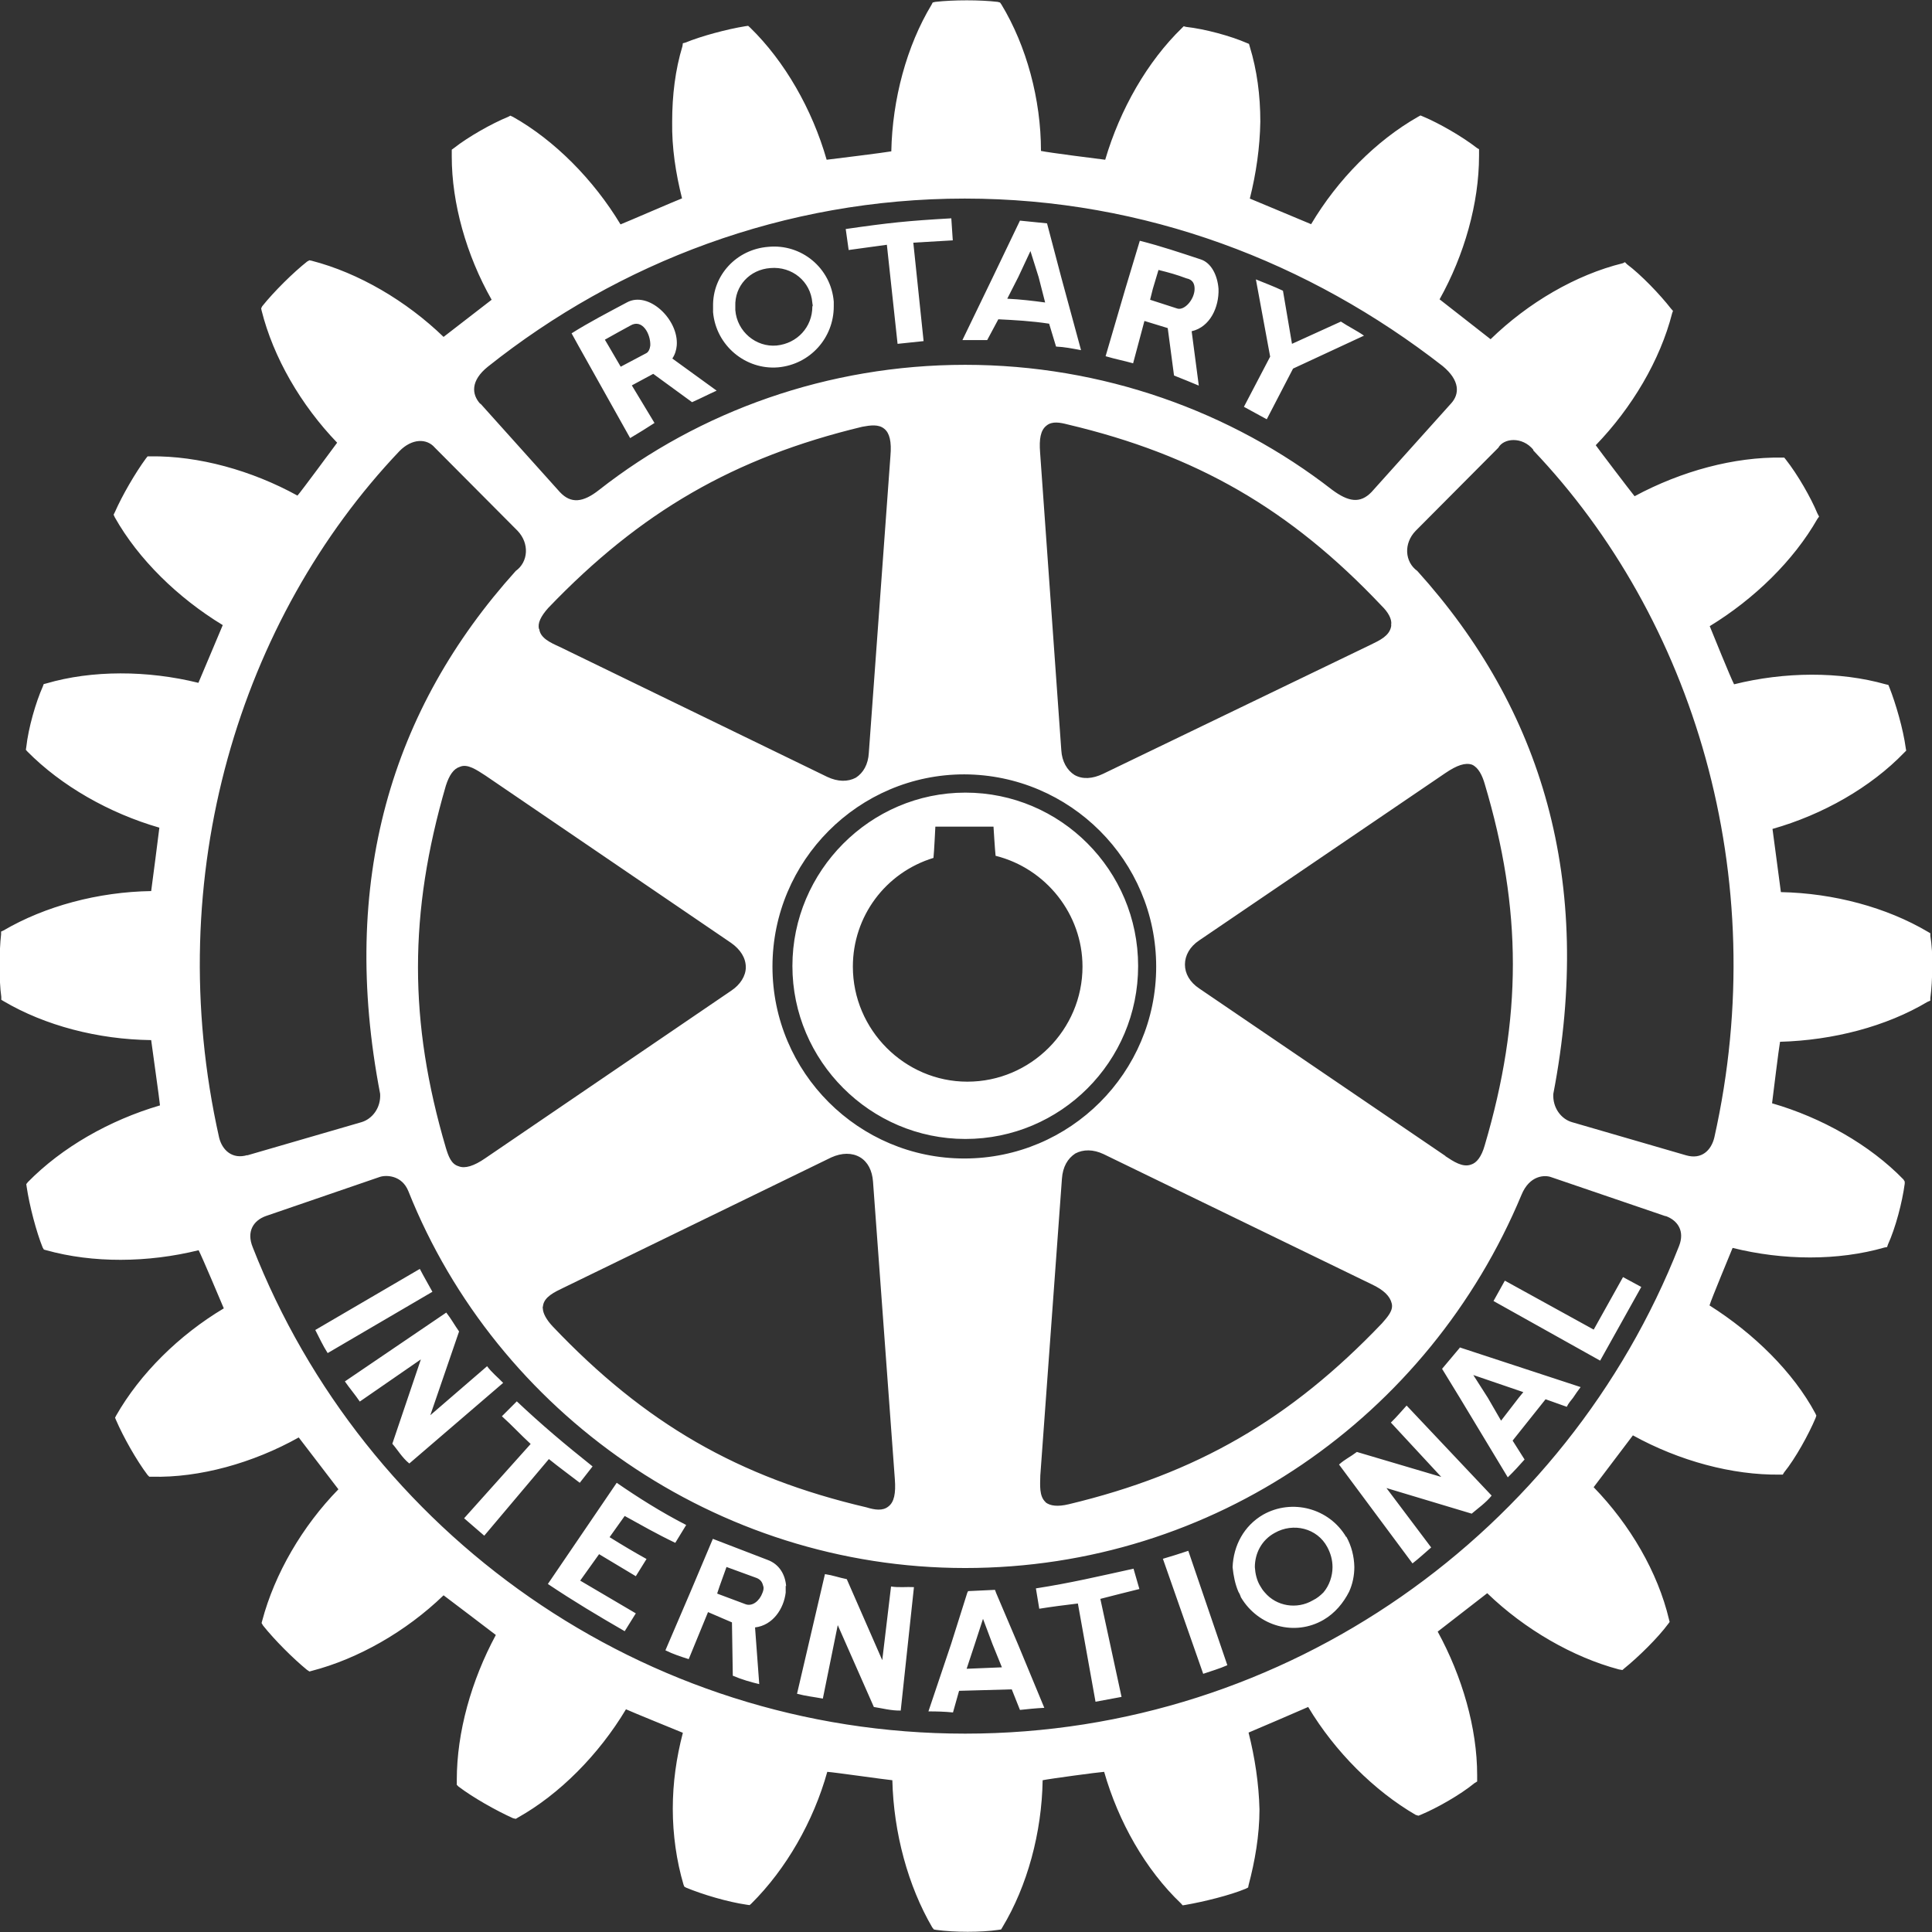
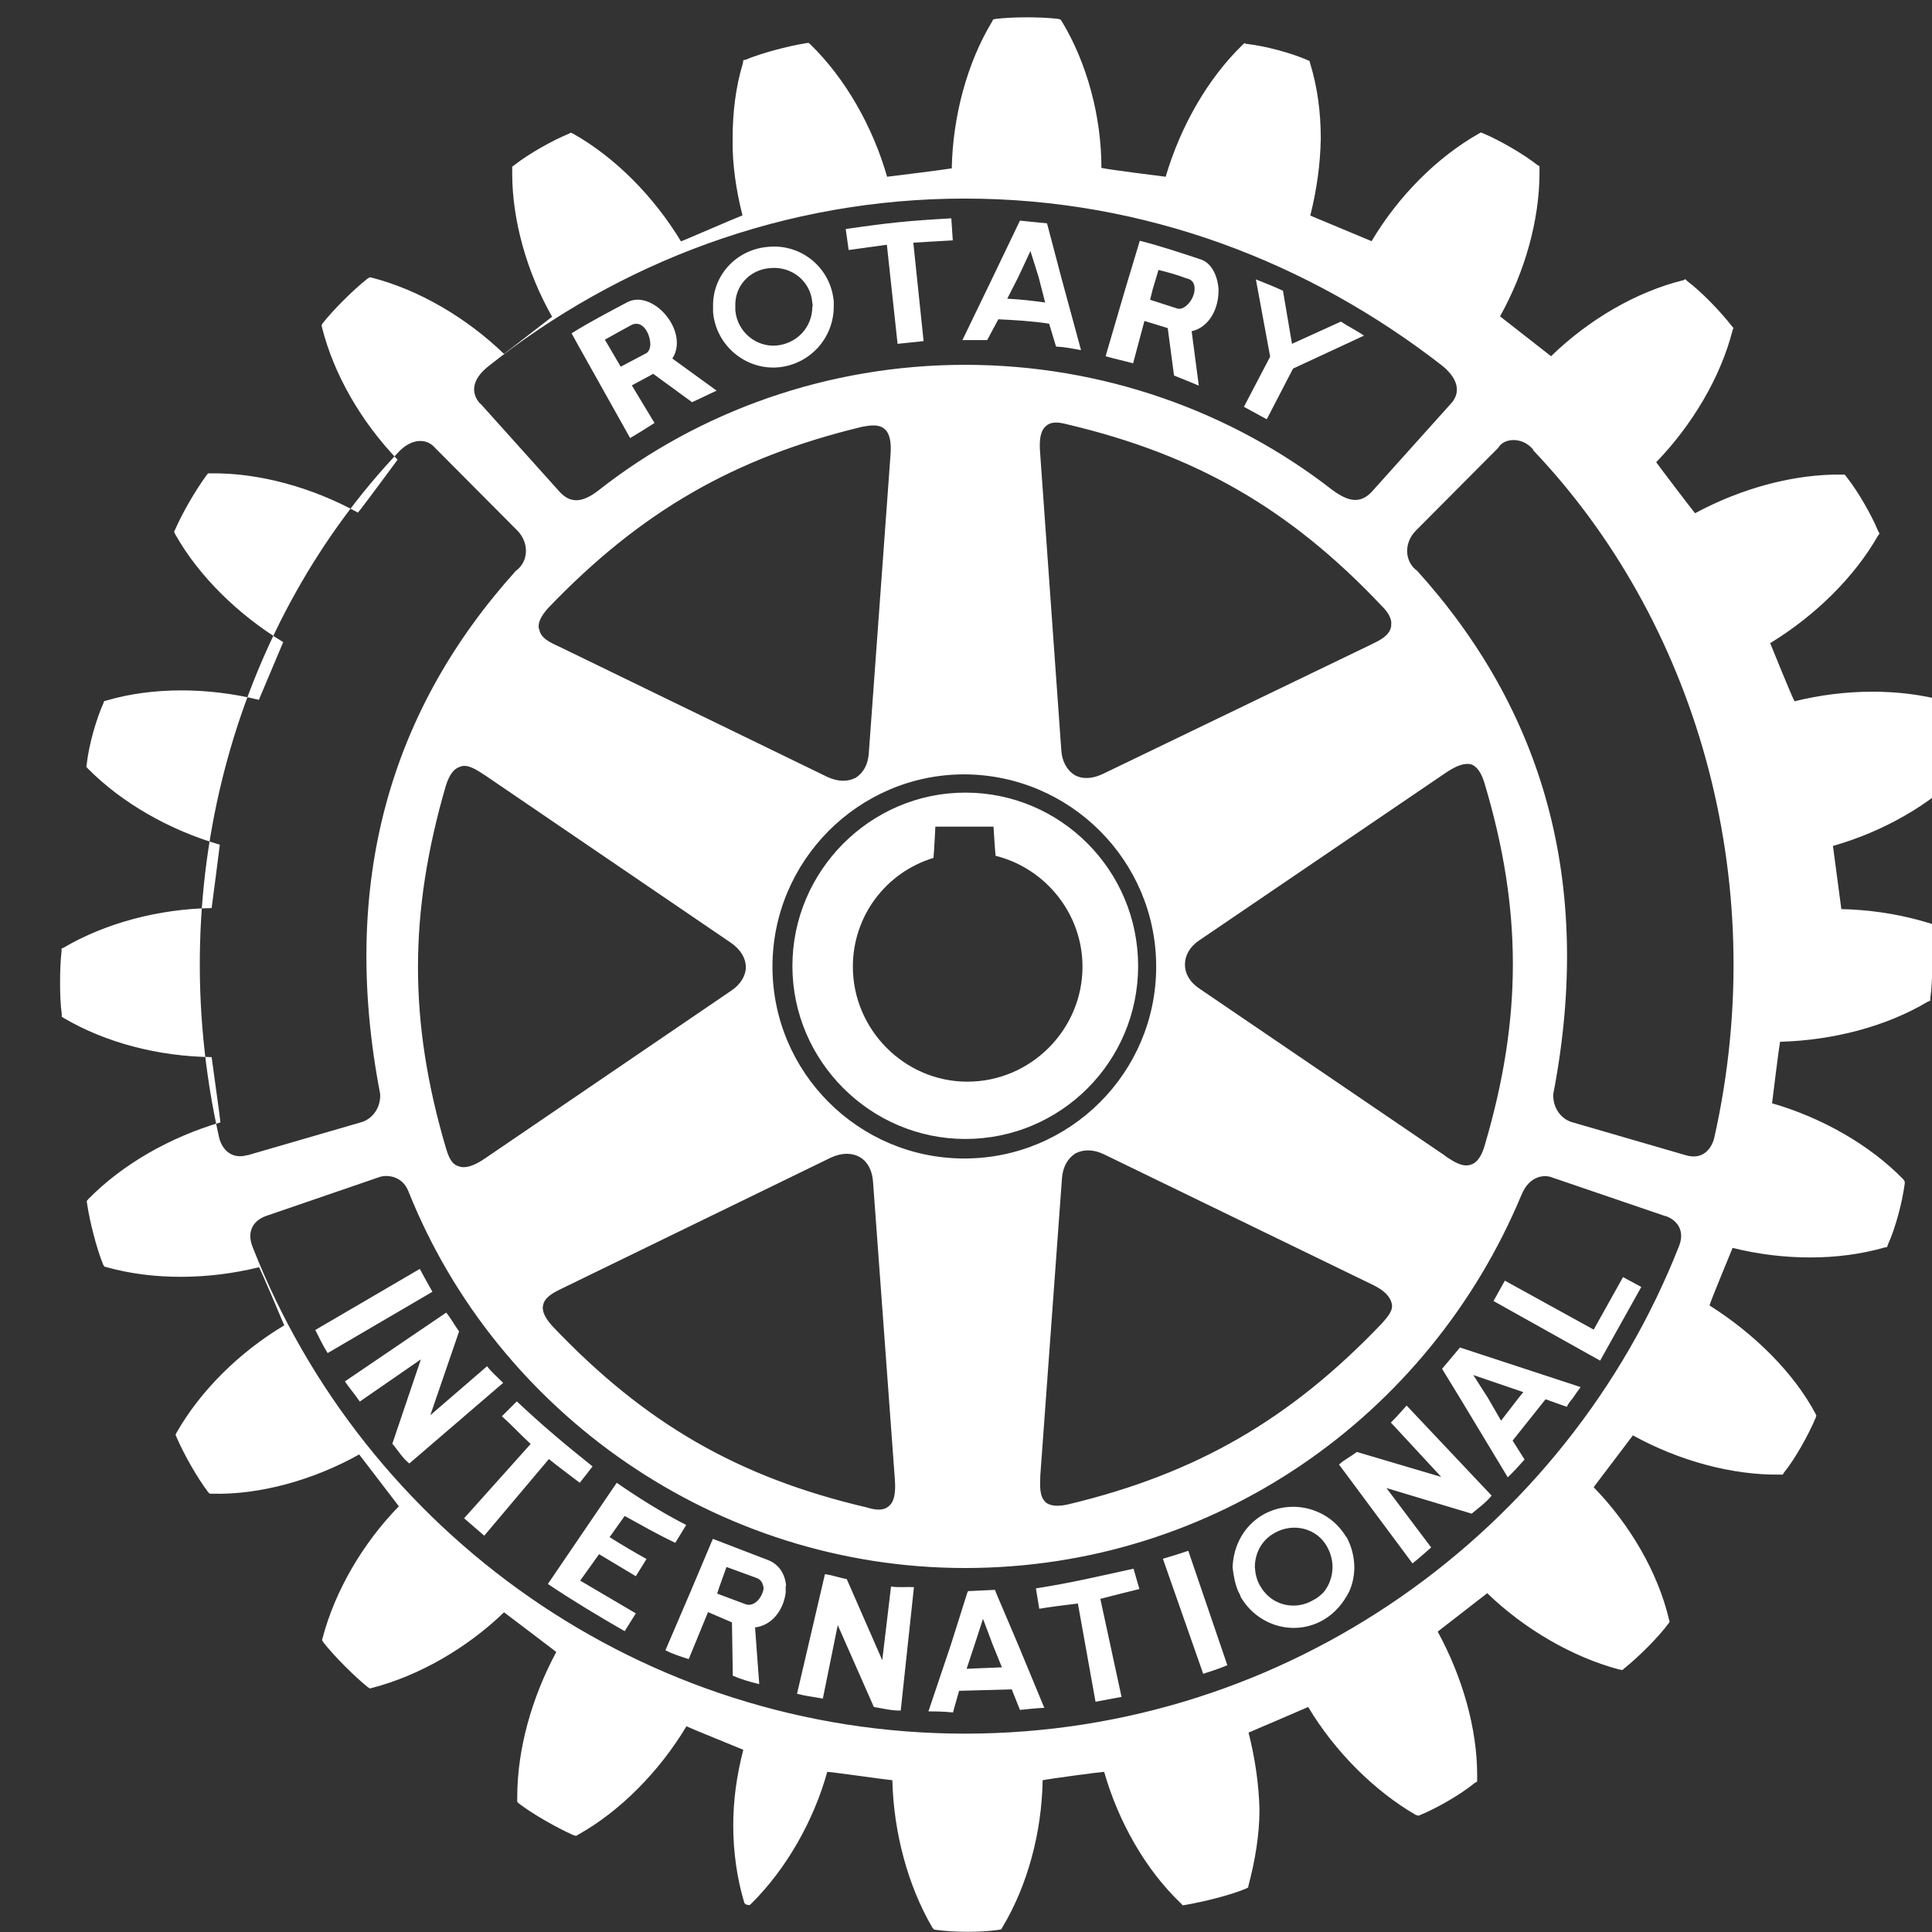
<svg xmlns="http://www.w3.org/2000/svg" id="Camada_2" viewBox="0 0 92.04 92.05">
  <rect x="0" y="0" width="92.04" height="92.05" fill="#333333" stroke="none" />
  <defs>
    <style>.cls-1{fill:#fff;}</style>
  </defs>
  <g id="Camada_1-2">
-     <path class="cls-1" d="m26.14,69.52l-3.07,3.64-.96-.83,3.17-3.54c-.5-.46-.89-.89-1.37-1.32l.71-.71c1.21,1.14,2.27,2.03,3.61,3.1l-.61.78c-.49-.38-.99-.74-1.47-1.13m-6.15-9.06l-4.98,2.91c.18.35.37.76.59,1.1l4.99-2.92c-.24-.44-.38-.67-.6-1.09m3.2,4.64l-2.7,2.33,1.37-3.99c-.24-.34-.36-.58-.61-.9l-4.83,3.28c.22.32.48.62.71.96l2.91-2.01-1.36,4.02c.24.27.47.67.81.94l4.47-3.84c-.25-.26-.55-.5-.77-.8m6.56,7.14c.78.43,1.55.87,2.41,1.28l.52-.85c-1.19-.61-2.31-1.32-3.31-2.01l-3.28,4.82c1.24.83,2.38,1.51,3.66,2.25l.53-.85-2.65-1.56.9-1.26,1.75,1.05.51-.82c-.56-.31-1.15-.66-1.76-1.04l.72-1.01Zm16.23-17.96c-4.53,0-8.24-3.72-8.24-8.24s3.7-8.26,8.24-8.26,8.23,3.7,8.23,8.26-3.69,8.24-8.23,8.24m.1-2.73c3.01,0,5.48-2.47,5.48-5.48,0-2.5-1.74-4.68-4.14-5.28-.03-.25-.1-1.39-.1-1.39h-2.77s-.06,1.24-.09,1.49c-2.29.7-3.84,2.79-3.84,5.18,0,3.01,2.47,5.48,5.45,5.48m-12.11-36.66v-.27c-.03-1.49,1.12-2.72,2.62-2.84,1.59-.16,3,1.01,3.13,2.61v.23c0,1.49-1.12,2.76-2.65,2.9-1.54.13-2.96-1.03-3.1-2.63m1.06-.1c.08,1.03.99,1.78,1.97,1.69.98-.1,1.7-.88,1.7-1.86.04-.05,0-.1,0-.17-.08-1.03-.97-1.75-2-1.66-.98.07-1.71.85-1.67,1.83v.17Zm12,1.43c-.49,0-.71,0-1.18,0l1.44-2.98,1.3-2.71,1.29.13.68,2.58.94,3.46c-.44-.08-.77-.15-1.19-.17l-.33-1.09c-.85-.13-1.63-.17-2.42-.21l-.53.99Zm.96-1.97c.63.03,1.21.1,1.8.18l-.31-1.21-.39-1.24-.58,1.24-.52,1.02Zm-5.74-2.57l.51,4.72,1.24-.13-.49-4.69,1.88-.11-.07-1.05c-2.09.12-2.96.21-5.03.51l.14,1,1.82-.25Zm.2,63.91l-.42,3.52-1.69-3.86c-.4-.08-.64-.18-1.04-.24l-1.33,5.7c.41.11.8.15,1.23.23l.71-3.5,1.72,3.9c.39.06.83.18,1.28.17l.63-5.88c-.33-.02-.73.03-1.09-.03m33.47-12.24l-4.23-2.33-.54.97,5.08,2.84,1.96-3.51-.87-.47-1.39,2.49Zm-6.38.85l5.76,1.89c-.13.17-.24.33-.36.51-.1.13-.22.26-.3.43l-1.01-.36-1.57,1.97.57.9c-.24.27-.5.56-.8.85l-2.28-3.78-.85-1.39.84-1Zm.65,1.32l.69,1.08.63,1.09.84-1.09.22-.27-2.37-.81Zm-6.05,7.7c.24.43.37.93.38,1.44,0,.4-.08.81-.25,1.18-.27.53-.67,1.02-1.22,1.34-1.36.79-3.1.32-3.93-1.07-.03-.08-.06-.17-.12-.26-.16-.37-.24-.78-.28-1.18.04-1.03.54-1.97,1.45-2.5,1.38-.78,3.15-.31,3.96,1.06m-.65,1.44c0-.35-.09-.66-.25-.96-.48-.9-1.62-1.18-2.51-.67-.62.34-.94.97-.94,1.63.02.3.09.64.27.92.05.09.11.18.2.28.56.67,1.54.82,2.29.38.21-.1.37-.24.51-.38.28-.33.43-.78.43-1.2m2.78-6.89l2.4,2.59-4.02-1.19c-.33.25-.56.34-.85.6l3.5,4.71c.3-.23.61-.52.89-.76l-2.13-2.83,4.06,1.22c.28-.24.68-.52.95-.86l-4.05-4.29c-.22.24-.47.54-.74.8m25.78-21.72c0,.54-.03,1.07-.09,1.51v.12s-.14.06-.14.06c-1.96,1.17-4.49,1.83-7.02,1.9-.06.32-.34,2.61-.38,2.93,2.36.68,4.66,1.98,6.26,3.63l.06.1v.1c-.12.9-.44,2.11-.8,2.9l-.04.12-.12.02c-2.22.64-4.83.62-7.24.02-.12.3-1.01,2.43-1.1,2.74,2.12,1.34,3.99,3.18,5.04,5.14l.05.11-.04.12c-.33.78-.95,1.91-1.5,2.59l-.06.1h-.14c-2.26.03-4.79-.65-7-1.87-.2.26-1.67,2.21-1.87,2.47,1.74,1.79,3.06,4.06,3.59,6.3l.03.12-.06.08c-.5.68-1.43,1.59-2.11,2.14l-.08.07-.17-.03c-2.18-.58-4.48-1.9-6.27-3.63-.26.2-2.09,1.62-2.36,1.83,1.17,2.14,1.88,4.6,1.88,6.83v.31l-.13.08c-.67.55-1.79,1.19-2.59,1.52l-.08.03-.13-.04c-1.96-1.14-3.84-3-5.12-5.14-.31.14-2.53,1.09-2.84,1.22.3,1.19.49,2.43.52,3.66,0,1.24-.22,2.48-.52,3.61l-.02.11-.12.06c-.74.31-2,.62-2.87.77l-.13.02-.08-.09c-1.69-1.61-2.98-3.89-3.66-6.27-.3.02-2.6.33-2.93.4-.04,2.5-.73,5.04-1.92,7.01l-.06.1-.14.02c-.8.12-2.08.12-2.95,0l-.11-.02-.08-.1c-1.15-1.97-1.84-4.5-1.9-7.01-.34-.03-2.77-.38-3.1-.4-.66,2.37-1.97,4.64-3.61,6.27l-.09.08-.14-.02c-.9-.13-2.08-.48-2.88-.81l-.09-.05-.04-.1c-.33-1.12-.51-2.37-.51-3.61s.17-2.43.48-3.62c-.31-.13-2.41-.98-2.71-1.12-1.3,2.17-3.17,4.05-5.15,5.16l-.1.06-.13-.03c-.82-.37-1.9-.98-2.6-1.51l-.08-.08v-.24c0-2.26.69-4.73,1.86-6.9-.26-.2-2.22-1.69-2.49-1.89-1.79,1.73-4.08,3.03-6.28,3.6l-.11.03-.12-.08c-.67-.55-1.54-1.42-2.09-2.11l-.07-.12.03-.11c.59-2.23,1.91-4.5,3.63-6.26-.2-.27-1.68-2.19-1.89-2.47-2.18,1.22-4.73,1.93-7,1.87h-.12l-.08-.08c-.53-.7-1.16-1.82-1.5-2.61l-.05-.12.05-.1c1.14-2,3-3.84,5.13-5.11-.14-.33-1.04-2.47-1.2-2.77-2.42.6-5.04.62-7.26,0l-.11-.03-.06-.1c-.3-.74-.63-2-.76-2.88l-.02-.14.08-.1c1.61-1.64,3.87-2.94,6.29-3.65-.03-.34-.38-2.77-.42-3.11-2.53-.03-5.06-.69-7.04-1.86l-.1-.06v-.14c-.06-.41-.08-.94-.08-1.49s.02-1.05.07-1.49v-.13s.11-.05.11-.05c1.98-1.16,4.51-1.84,7.04-1.88.05-.33.35-2.7.39-3.02-2.39-.69-4.67-1.99-6.29-3.63l-.07-.08.02-.13c.1-.91.45-2.13.79-2.89l.04-.11.12-.03c2.18-.64,4.82-.63,7.25-.03.13-.29,1.02-2.43,1.16-2.75-2.14-1.3-4.02-3.14-5.14-5.13l-.06-.13.06-.12c.35-.8.98-1.88,1.48-2.56l.08-.1h.14c2.29-.03,4.82.67,7,1.87.21-.24,1.69-2.25,1.89-2.52-1.73-1.8-3.04-4.06-3.6-6.3l-.02-.1.05-.1c.56-.7,1.47-1.6,2.14-2.13l.11-.06.1.02c2.25.58,4.52,1.92,6.29,3.63.26-.2,2.03-1.57,2.29-1.77-1.21-2.13-1.9-4.61-1.9-6.82v-.33l.11-.08c.66-.52,1.78-1.16,2.59-1.49l.09-.05.13.06c1.97,1.11,3.83,2.98,5.12,5.12.31-.12,2.61-1.12,2.93-1.24-.3-1.19-.49-2.42-.47-3.65,0-1.27.15-2.48.49-3.6l.02-.14.12-.03c.75-.31,1.98-.64,2.85-.78l.14-.02.1.09c1.64,1.6,2.95,3.88,3.64,6.29.34-.04,2.76-.34,3.08-.4.05-2.48.73-5.02,1.92-6.99l.05-.1.12-.03c.87-.1,2.14-.1,2.98,0l.11.03.07.1c1.19,1.97,1.88,4.51,1.88,6.97.36.08,2.73.38,3.06.42.71-2.41,2.01-4.68,3.66-6.28l.08-.08.11.03c.9.1,2.12.43,2.9.77l.1.04.04.14c.34,1.11.5,2.31.5,3.56-.02,1.23-.2,2.48-.5,3.67.3.12,2.6,1.09,2.92,1.22,1.27-2.14,3.11-3.99,5.1-5.12l.11-.06.12.05c.79.33,1.89.97,2.57,1.5l.1.06v.31c0,2.26-.7,4.73-1.88,6.84.25.2,2.15,1.68,2.43,1.9,1.79-1.74,4.06-3.07,6.3-3.62l.1-.05.1.1c.67.5,1.58,1.45,2.1,2.12l.09.1-.04.11c-.57,2.24-1.92,4.51-3.64,6.29.2.28,1.63,2.16,1.85,2.43,2.23-1.2,4.75-1.88,7.03-1.84h.1l.08.1c.56.71,1.19,1.81,1.5,2.56l.08.15-.08.11c-1.13,1.98-3,3.81-5.13,5.11.13.32,1,2.47,1.16,2.77,2.4-.6,5.03-.62,7.22,0l.13.03.05.12c.3.76.66,1.99.78,2.9l.02.11-.09.09c-1.6,1.66-3.88,2.96-6.28,3.64.05.33.35,2.67.4,3.01,2.52.05,5.04.73,7,1.89l.12.07v.12c.07.43.1.94.1,1.5M22.89,19.23l3.78,4.21c.53.57,1.11.5,1.87-.1,4.78-3.75,10.91-5.96,17.44-5.96s12.67,2.21,17.49,5.96c.76.56,1.32.67,1.87.1l3.78-4.21c.43-.46.43-1.11-.39-1.79-6.34-4.94-14.17-7.98-22.77-7.98s-16.49,3.05-22.72,8.01c-.82.66-.78,1.31-.36,1.77m.25,17.71c-.42-.27-.86-.58-1.22-.42-.3.09-.51.4-.67.9-1.77,6.08-1.77,11.24,0,17.25.12.39.25.78.61.88.29.12.72,0,1.28-.39l11.7-7.97c.44-.29.7-.71.7-1.12,0-.45-.26-.85-.7-1.16l-11.7-7.97Zm2.56-6.98c.05.43.54.65.96.84l12.76,6.2c.51.24.98.24,1.36.04.36-.23.59-.64.62-1.18l1.03-14.15c.06-.68-.04-1.09-.29-1.29-.27-.23-.67-.17-1.05-.1-6.11,1.47-10.57,4.05-14.96,8.63-.36.4-.52.74-.44,1.01m.18,32.35c0,.24.17.55.47.87,4.39,4.62,8.84,7.19,14.95,8.62.39.12.77.18,1.04-.04.28-.21.36-.63.31-1.3,0-.02-1.04-14.18-1.04-14.18-.04-.53-.25-.94-.62-1.16-.38-.22-.86-.22-1.37.01l-12.74,6.2c-.44.21-.93.44-.99.86,0,.03-.02.08-.02.12m20.09-7.13c5.04,0,9.14-4.09,9.14-9.14s-4.1-9.14-9.14-9.16c-5.04,0-9.14,4.12-9.14,9.16s4.1,9.14,9.14,9.14m3.87,16.38c.22.17.57.22,1.11.09,6.09-1.46,10.56-4.05,14.92-8.62.26-.3.55-.61.46-.95-.08-.33-.36-.63-.96-.91l-12.77-6.2c-.49-.23-.96-.23-1.34-.03-.37.24-.6.64-.64,1.2l-1.03,14.14c-.01.46-.06.99.25,1.27m19.05-16.48c.38.25.82.55,1.22.4.27-.08.5-.38.65-.91,1.79-6.06,1.79-11.24,0-17.23-.11-.38-.29-.77-.6-.91-.32-.11-.72.02-1.29.41l-11.71,7.96c-.45.3-.68.72-.68,1.15s.23.84.68,1.14l11.73,7.98Zm-2.58-25.35c.02-.24-.13-.55-.47-.88-4.35-4.6-8.82-7.18-14.95-8.63-.35-.09-.74-.17-1.01.06-.28.22-.35.64-.3,1.28l1.01,14.18c.03.54.28.96.63,1.18.39.22.86.18,1.35-.05l12.77-6.16c.41-.2.87-.41.96-.85,0-.03.02-.06,0-.12M11.78,55.04l5.44-1.58c.51-.15.93-.68.89-1.35-1.95-10.12.53-18.33,6.46-24.91.6-.43.66-1.31.09-1.91l-3.95-3.97c-.38-.44-1.08-.44-1.68.17-7.57,7.97-11.4,20.2-8.59,32.71.15.6.63,1.04,1.34.83m67.57,2.91l-5.45-1.86c-.29-.11-1.03-.11-1.42.85-4.4,10.55-14.64,17.77-26.5,17.77s-22.31-7.39-26.52-17.94c-.31-.79-1.08-.79-1.37-.69l-5.42,1.86c-.59.21-.94.73-.63,1.49,5.32,13.58,18.56,23.17,33.94,23.17s28.67-9.65,34.01-23.23c.28-.71-.06-1.22-.64-1.43m-6.3-36.5c-.53-.65-1.42-.56-1.67-.1l-3.94,3.96c-.58.6-.52,1.48.08,1.91,5.94,6.58,8.43,14.77,6.48,24.91-.04.66.37,1.2.89,1.35l5.44,1.58c.73.21,1.19-.23,1.34-.85,2.8-12.49-1.03-24.76-8.63-32.74m-12.69-1.48l1.25-2.41,3.38-1.57c-.36-.25-.74-.43-1.1-.67l-2.33,1.06-.43-2.53c-.49-.23-.78-.33-1.29-.54l.68,3.68-1.25,2.39,1.08.59Zm-6.34,54.76c-1.69.37-2.99.68-4.66.94l.16.97c.62-.1,1.18-.17,1.84-.25l.84,4.68,1.24-.23-1.01-4.67c.64-.16,1.23-.32,1.86-.47l-.28-.97Zm-16.58.82v.32c-.09.77-.61,1.56-1.46,1.66l.2,2.7c-.39-.09-.84-.22-1.26-.4l-.04-2.54-1.14-.49-.92,2.24c-.38-.12-.75-.24-1.11-.42l1.17-2.73.14-.33.95-2.25,2.6,1c.58.21.85.72.89,1.25m-1.09,0c-.04-.16-.1-.29-.3-.38l-1.45-.53-.33.92-.11.33v.02s1.31.49,1.31.49c.36.16.71-.16.84-.52.04-.1.08-.22.04-.33m17.63-58.25c-.46-.13-.81-.19-1.32-.34l.94-3.21.69-2.29c.99.25,1.94.57,2.88.88.53.16.82.77.87,1.41.03.87-.4,1.82-1.28,2.02l.34,2.59c-.41-.17-.72-.3-1.18-.48l-.3-2.26-1.11-.34-.54,2.02Zm.8-3.03l1.3.42c.35.1.82-.45.82-.94,0-.23-.08-.44-.39-.5-.48-.18-.81-.27-1.33-.4l-.27.9-.13.52Zm-6.3,64.04l1.26,3.04c-.41.02-.79.06-1.16.1l-.39-.98-2.51.07-.29,1.03c-.4-.04-.77-.05-1.17-.05l1.08-3.21.77-2.44.04-.08,1.28-.06.06.16,1.03,2.42Zm-.76,1.11l-.45-1.11-.45-1.2-.39,1.2-.39,1.18,1.69-.07Zm7.67-5.17l1.92,5.48c.37-.13.77-.24,1.15-.41l-1.86-5.45c-.51.17-.74.24-1.21.38M27.55,16.46l-.32-.58c.84-.53,1.75-1,2.63-1.47,1.03-.57,2.48.81,2.38,2.05-.02.22-.08.42-.21.62l2.11,1.53c-.4.18-.7.34-1.17.55l-1.85-1.35-1.02.55,1.08,1.79c-.42.27-.67.43-1.16.72l-2.47-4.41Zm1.27-.27l.16.27.59,1.01,1.21-.64c.11-.05.18-.2.2-.37.02-.55-.38-1.29-.95-.95-.45.24-.72.4-1.21.67" />
+     <path class="cls-1" d="m26.14,69.52l-3.07,3.64-.96-.83,3.17-3.54c-.5-.46-.89-.89-1.37-1.32l.71-.71c1.21,1.14,2.27,2.03,3.61,3.1l-.61.78c-.49-.38-.99-.74-1.47-1.13m-6.15-9.06l-4.98,2.91c.18.35.37.76.59,1.1l4.99-2.92c-.24-.44-.38-.67-.6-1.09m3.2,4.64l-2.7,2.33,1.37-3.99c-.24-.34-.36-.58-.61-.9l-4.83,3.28c.22.32.48.62.71.96l2.91-2.01-1.36,4.02c.24.27.47.67.81.94l4.47-3.84c-.25-.26-.55-.5-.77-.8m6.56,7.14c.78.43,1.55.87,2.41,1.28l.52-.85c-1.19-.61-2.31-1.32-3.31-2.01l-3.28,4.82c1.24.83,2.38,1.51,3.66,2.25l.53-.85-2.65-1.56.9-1.26,1.75,1.05.51-.82c-.56-.31-1.15-.66-1.76-1.04l.72-1.01Zm16.23-17.96c-4.53,0-8.24-3.72-8.24-8.24s3.7-8.26,8.24-8.26,8.23,3.7,8.23,8.26-3.69,8.24-8.23,8.24m.1-2.73c3.01,0,5.48-2.47,5.48-5.48,0-2.5-1.74-4.68-4.14-5.28-.03-.25-.1-1.39-.1-1.39h-2.77s-.06,1.24-.09,1.49c-2.29.7-3.84,2.79-3.84,5.18,0,3.01,2.47,5.48,5.45,5.48m-12.11-36.66v-.27c-.03-1.49,1.12-2.72,2.62-2.84,1.59-.16,3,1.01,3.13,2.61v.23c0,1.49-1.12,2.76-2.65,2.9-1.54.13-2.96-1.03-3.1-2.63m1.06-.1c.08,1.03.99,1.78,1.97,1.69.98-.1,1.7-.88,1.7-1.86.04-.05,0-.1,0-.17-.08-1.03-.97-1.75-2-1.66-.98.07-1.71.85-1.67,1.83v.17Zm12,1.43c-.49,0-.71,0-1.18,0l1.44-2.98,1.3-2.71,1.29.13.68,2.58.94,3.46c-.44-.08-.77-.15-1.19-.17l-.33-1.09c-.85-.13-1.63-.17-2.42-.21l-.53.99Zm.96-1.97c.63.03,1.21.1,1.8.18l-.31-1.21-.39-1.24-.58,1.24-.52,1.02Zm-5.74-2.57l.51,4.72,1.24-.13-.49-4.69,1.88-.11-.07-1.05c-2.09.12-2.96.21-5.03.51l.14,1,1.82-.25Zm.2,63.91l-.42,3.52-1.69-3.86c-.4-.08-.64-.18-1.04-.24l-1.33,5.7c.41.11.8.15,1.23.23l.71-3.5,1.72,3.9c.39.06.83.18,1.28.17l.63-5.88c-.33-.02-.73.03-1.09-.03m33.47-12.24l-4.23-2.33-.54.97,5.08,2.84,1.96-3.51-.87-.47-1.39,2.49Zm-6.38.85l5.76,1.89c-.13.17-.24.33-.36.51-.1.13-.22.26-.3.43l-1.01-.36-1.57,1.97.57.9c-.24.27-.5.56-.8.85l-2.28-3.78-.85-1.39.84-1Zm.65,1.32l.69,1.08.63,1.09.84-1.09.22-.27-2.37-.81Zm-6.05,7.7c.24.43.37.93.38,1.44,0,.4-.08.81-.25,1.18-.27.53-.67,1.02-1.22,1.34-1.36.79-3.1.32-3.93-1.07-.03-.08-.06-.17-.12-.26-.16-.37-.24-.78-.28-1.18.04-1.03.54-1.97,1.45-2.5,1.38-.78,3.15-.31,3.96,1.06m-.65,1.44c0-.35-.09-.66-.25-.96-.48-.9-1.62-1.18-2.51-.67-.62.34-.94.97-.94,1.63.02.3.09.64.27.92.05.09.11.18.2.28.56.67,1.54.82,2.29.38.21-.1.37-.24.51-.38.28-.33.43-.78.43-1.2m2.78-6.89l2.4,2.59-4.02-1.19c-.33.25-.56.34-.85.6l3.5,4.71c.3-.23.61-.52.89-.76l-2.13-2.83,4.06,1.22c.28-.24.68-.52.95-.86l-4.05-4.29c-.22.24-.47.54-.74.8m25.78-21.72c0,.54-.03,1.07-.09,1.51v.12s-.14.06-.14.06c-1.96,1.17-4.49,1.83-7.02,1.9-.06.32-.34,2.61-.38,2.93,2.36.68,4.66,1.98,6.26,3.63l.06.1v.1c-.12.9-.44,2.11-.8,2.9l-.04.12-.12.02c-2.22.64-4.83.62-7.24.02-.12.3-1.01,2.43-1.1,2.74,2.12,1.34,3.99,3.18,5.04,5.14l.05.11-.04.12c-.33.78-.95,1.91-1.5,2.59l-.06.1h-.14c-2.26.03-4.79-.65-7-1.87-.2.26-1.67,2.21-1.87,2.47,1.74,1.79,3.06,4.06,3.59,6.3l.03.12-.06.08c-.5.68-1.43,1.59-2.11,2.14l-.08.07-.17-.03c-2.18-.58-4.48-1.9-6.27-3.63-.26.2-2.09,1.62-2.36,1.83,1.17,2.14,1.88,4.6,1.88,6.83v.31l-.13.08c-.67.55-1.79,1.19-2.59,1.52l-.08.03-.13-.04c-1.96-1.14-3.84-3-5.12-5.14-.31.14-2.53,1.09-2.84,1.22.3,1.19.49,2.43.52,3.66,0,1.24-.22,2.48-.52,3.61l-.02.11-.12.06c-.74.31-2,.62-2.87.77l-.13.02-.08-.09c-1.69-1.61-2.98-3.89-3.66-6.27-.3.02-2.6.33-2.93.4-.04,2.5-.73,5.04-1.92,7.01l-.06.1-.14.02c-.8.12-2.08.12-2.95,0l-.11-.02-.08-.1c-1.15-1.97-1.84-4.5-1.9-7.01-.34-.03-2.77-.38-3.1-.4-.66,2.37-1.97,4.64-3.61,6.27l-.09.08-.14-.02l-.09-.05-.04-.1c-.33-1.12-.51-2.37-.51-3.61s.17-2.43.48-3.62c-.31-.13-2.41-.98-2.71-1.12-1.3,2.17-3.17,4.05-5.15,5.16l-.1.06-.13-.03c-.82-.37-1.9-.98-2.6-1.51l-.08-.08v-.24c0-2.26.69-4.73,1.86-6.9-.26-.2-2.22-1.69-2.49-1.89-1.79,1.73-4.08,3.03-6.28,3.6l-.11.03-.12-.08c-.67-.55-1.54-1.42-2.09-2.11l-.07-.12.03-.11c.59-2.23,1.91-4.5,3.63-6.26-.2-.27-1.68-2.19-1.89-2.47-2.18,1.22-4.73,1.93-7,1.87h-.12l-.08-.08c-.53-.7-1.16-1.82-1.5-2.61l-.05-.12.05-.1c1.14-2,3-3.84,5.13-5.11-.14-.33-1.04-2.47-1.2-2.77-2.42.6-5.04.62-7.26,0l-.11-.03-.06-.1c-.3-.74-.63-2-.76-2.88l-.02-.14.08-.1c1.61-1.64,3.87-2.94,6.29-3.65-.03-.34-.38-2.77-.42-3.11-2.53-.03-5.06-.69-7.04-1.86l-.1-.06v-.14c-.06-.41-.08-.94-.08-1.49s.02-1.05.07-1.49v-.13s.11-.05.11-.05c1.98-1.16,4.51-1.84,7.04-1.88.05-.33.35-2.7.39-3.02-2.39-.69-4.67-1.99-6.29-3.63l-.07-.08.02-.13c.1-.91.45-2.13.79-2.89l.04-.11.12-.03c2.18-.64,4.82-.63,7.25-.03.13-.29,1.02-2.43,1.16-2.75-2.14-1.3-4.02-3.14-5.14-5.13l-.06-.13.06-.12c.35-.8.98-1.88,1.48-2.56l.08-.1h.14c2.29-.03,4.82.67,7,1.87.21-.24,1.69-2.25,1.89-2.52-1.73-1.8-3.04-4.06-3.6-6.3l-.02-.1.05-.1c.56-.7,1.47-1.6,2.14-2.13l.11-.06.1.02c2.25.58,4.52,1.92,6.29,3.63.26-.2,2.03-1.57,2.29-1.77-1.21-2.13-1.9-4.61-1.9-6.82v-.33l.11-.08c.66-.52,1.78-1.16,2.59-1.49l.09-.05.13.06c1.97,1.11,3.83,2.98,5.12,5.12.31-.12,2.61-1.12,2.93-1.24-.3-1.19-.49-2.42-.47-3.65,0-1.27.15-2.48.49-3.6l.02-.14.12-.03c.75-.31,1.98-.64,2.85-.78l.14-.02.1.09c1.64,1.6,2.95,3.88,3.64,6.29.34-.04,2.76-.34,3.08-.4.05-2.48.73-5.02,1.92-6.99l.05-.1.12-.03c.87-.1,2.14-.1,2.98,0l.11.03.07.1c1.19,1.97,1.88,4.51,1.88,6.97.36.08,2.73.38,3.06.42.71-2.41,2.01-4.68,3.66-6.28l.08-.08.11.03c.9.1,2.12.43,2.9.77l.1.04.04.14c.34,1.11.5,2.31.5,3.56-.02,1.23-.2,2.48-.5,3.67.3.12,2.6,1.09,2.92,1.22,1.27-2.14,3.11-3.99,5.1-5.12l.11-.06.12.05c.79.33,1.89.97,2.57,1.5l.1.06v.31c0,2.26-.7,4.73-1.88,6.84.25.2,2.15,1.68,2.43,1.9,1.79-1.74,4.06-3.07,6.3-3.62l.1-.05.1.1c.67.5,1.58,1.45,2.1,2.12l.09.1-.04.11c-.57,2.24-1.92,4.51-3.64,6.29.2.28,1.63,2.16,1.85,2.43,2.23-1.2,4.75-1.88,7.03-1.84h.1l.08.1c.56.71,1.19,1.81,1.5,2.56l.08.15-.08.11c-1.13,1.98-3,3.81-5.13,5.11.13.32,1,2.47,1.16,2.77,2.4-.6,5.03-.62,7.22,0l.13.03.05.12c.3.76.66,1.99.78,2.9l.02.11-.09.09c-1.6,1.66-3.88,2.96-6.28,3.64.05.33.35,2.67.4,3.01,2.52.05,5.04.73,7,1.89l.12.07v.12c.07.43.1.94.1,1.5M22.89,19.23l3.78,4.21c.53.57,1.11.5,1.87-.1,4.78-3.75,10.91-5.96,17.44-5.96s12.67,2.21,17.49,5.96c.76.56,1.32.67,1.87.1l3.78-4.21c.43-.46.43-1.11-.39-1.79-6.34-4.94-14.17-7.98-22.77-7.98s-16.49,3.05-22.72,8.01c-.82.66-.78,1.31-.36,1.77m.25,17.71c-.42-.27-.86-.58-1.22-.42-.3.09-.51.4-.67.9-1.77,6.08-1.77,11.24,0,17.25.12.39.25.78.61.88.29.12.72,0,1.28-.39l11.7-7.97c.44-.29.7-.71.7-1.12,0-.45-.26-.85-.7-1.16l-11.7-7.97Zm2.56-6.98c.05.43.54.65.96.84l12.76,6.2c.51.24.98.24,1.36.04.36-.23.59-.64.62-1.18l1.03-14.15c.06-.68-.04-1.09-.29-1.29-.27-.23-.67-.17-1.05-.1-6.11,1.47-10.57,4.05-14.96,8.63-.36.4-.52.74-.44,1.01m.18,32.35c0,.24.17.55.47.87,4.39,4.62,8.84,7.19,14.95,8.62.39.12.77.18,1.04-.04.28-.21.36-.63.31-1.3,0-.02-1.04-14.18-1.04-14.18-.04-.53-.25-.94-.62-1.16-.38-.22-.86-.22-1.37.01l-12.74,6.2c-.44.21-.93.44-.99.86,0,.03-.02.08-.02.12m20.09-7.13c5.04,0,9.14-4.09,9.14-9.14s-4.1-9.14-9.14-9.16c-5.04,0-9.14,4.12-9.14,9.16s4.1,9.14,9.14,9.14m3.87,16.38c.22.17.57.22,1.11.09,6.09-1.46,10.56-4.05,14.92-8.62.26-.3.55-.61.46-.95-.08-.33-.36-.63-.96-.91l-12.77-6.2c-.49-.23-.96-.23-1.34-.03-.37.24-.6.64-.64,1.2l-1.03,14.14c-.01.46-.06.99.25,1.27m19.05-16.48c.38.25.82.55,1.22.4.27-.08.5-.38.65-.91,1.79-6.06,1.79-11.24,0-17.23-.11-.38-.29-.77-.6-.91-.32-.11-.72.02-1.29.41l-11.71,7.96c-.45.3-.68.72-.68,1.15s.23.84.68,1.14l11.73,7.98Zm-2.58-25.35c.02-.24-.13-.55-.47-.88-4.35-4.6-8.82-7.18-14.95-8.63-.35-.09-.74-.17-1.01.06-.28.22-.35.64-.3,1.28l1.01,14.18c.03.54.28.96.63,1.18.39.22.86.18,1.35-.05l12.77-6.16c.41-.2.87-.41.96-.85,0-.03.02-.06,0-.12M11.78,55.04l5.44-1.58c.51-.15.93-.68.89-1.35-1.95-10.12.53-18.33,6.46-24.91.6-.43.66-1.31.09-1.91l-3.95-3.97c-.38-.44-1.08-.44-1.68.17-7.57,7.97-11.4,20.2-8.59,32.71.15.6.63,1.04,1.34.83m67.57,2.91l-5.45-1.86c-.29-.11-1.03-.11-1.42.85-4.4,10.55-14.64,17.77-26.5,17.77s-22.31-7.39-26.52-17.94c-.31-.79-1.08-.79-1.37-.69l-5.42,1.86c-.59.21-.94.73-.63,1.49,5.32,13.58,18.56,23.17,33.94,23.17s28.67-9.65,34.01-23.23c.28-.71-.06-1.22-.64-1.43m-6.3-36.5c-.53-.65-1.42-.56-1.67-.1l-3.94,3.96c-.58.6-.52,1.48.08,1.91,5.94,6.58,8.43,14.77,6.48,24.91-.04.66.37,1.2.89,1.35l5.44,1.58c.73.21,1.19-.23,1.34-.85,2.8-12.49-1.03-24.76-8.63-32.74m-12.69-1.48l1.25-2.41,3.38-1.57c-.36-.25-.74-.43-1.1-.67l-2.33,1.06-.43-2.53c-.49-.23-.78-.33-1.29-.54l.68,3.68-1.25,2.39,1.08.59Zm-6.34,54.76c-1.69.37-2.99.68-4.66.94l.16.97c.62-.1,1.18-.17,1.84-.25l.84,4.68,1.24-.23-1.01-4.67c.64-.16,1.23-.32,1.86-.47l-.28-.97Zm-16.58.82v.32c-.09.77-.61,1.56-1.46,1.66l.2,2.7c-.39-.09-.84-.22-1.26-.4l-.04-2.54-1.14-.49-.92,2.24c-.38-.12-.75-.24-1.11-.42l1.17-2.73.14-.33.95-2.25,2.6,1c.58.21.85.72.89,1.25m-1.09,0c-.04-.16-.1-.29-.3-.38l-1.45-.53-.33.92-.11.33v.02s1.31.49,1.31.49c.36.16.71-.16.84-.52.04-.1.08-.22.04-.33m17.63-58.25c-.46-.13-.81-.19-1.32-.34l.94-3.21.69-2.29c.99.25,1.94.57,2.88.88.53.16.82.77.87,1.41.03.87-.4,1.82-1.28,2.02l.34,2.59c-.41-.17-.72-.3-1.18-.48l-.3-2.26-1.11-.34-.54,2.02Zm.8-3.03l1.3.42c.35.1.82-.45.82-.94,0-.23-.08-.44-.39-.5-.48-.18-.81-.27-1.33-.4l-.27.9-.13.52Zm-6.3,64.04l1.26,3.04c-.41.02-.79.06-1.16.1l-.39-.98-2.51.07-.29,1.03c-.4-.04-.77-.05-1.17-.05l1.08-3.21.77-2.44.04-.08,1.28-.06.06.16,1.03,2.42Zm-.76,1.11l-.45-1.11-.45-1.2-.39,1.2-.39,1.18,1.69-.07Zm7.67-5.17l1.92,5.48c.37-.13.77-.24,1.15-.41l-1.86-5.45c-.51.17-.74.24-1.21.38M27.55,16.46l-.32-.58c.84-.53,1.75-1,2.63-1.47,1.03-.57,2.48.81,2.38,2.05-.02.22-.08.42-.21.62l2.11,1.53c-.4.18-.7.34-1.17.55l-1.85-1.35-1.02.55,1.08,1.79c-.42.27-.67.43-1.16.72l-2.47-4.41Zm1.27-.27l.16.27.59,1.01,1.21-.64c.11-.05.18-.2.2-.37.02-.55-.38-1.29-.95-.95-.45.24-.72.4-1.21.67" />
  </g>
</svg>